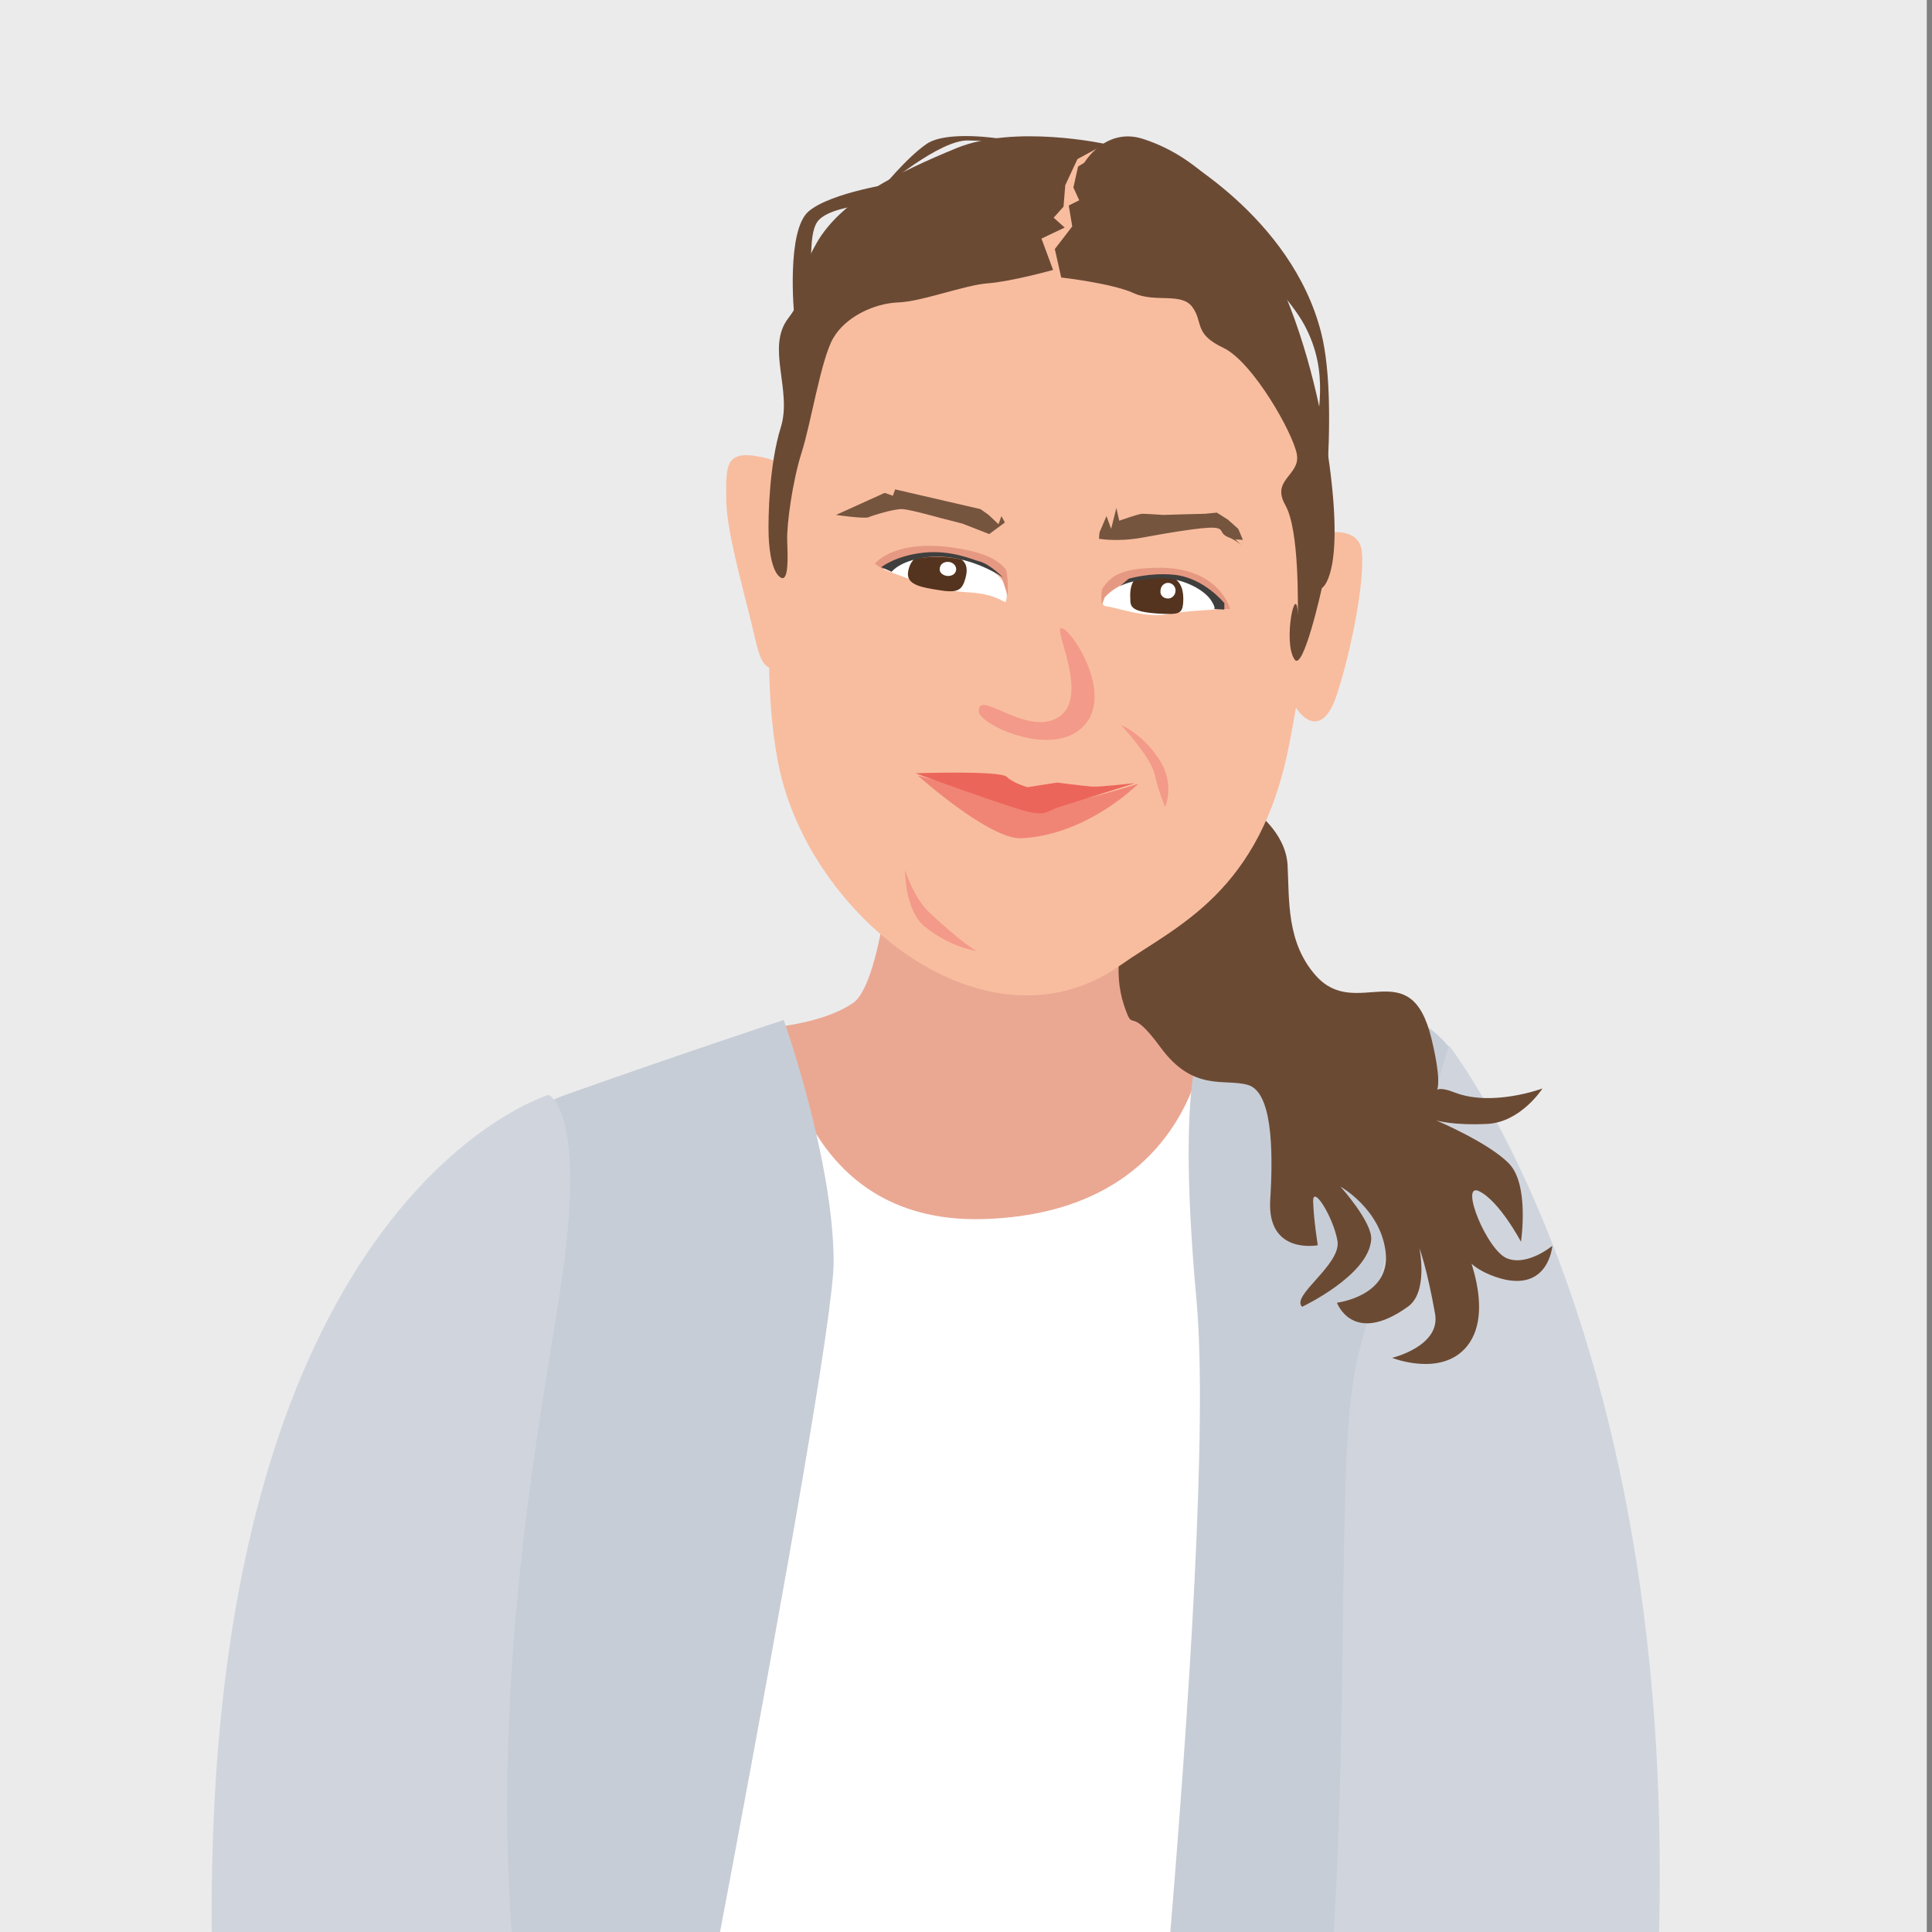
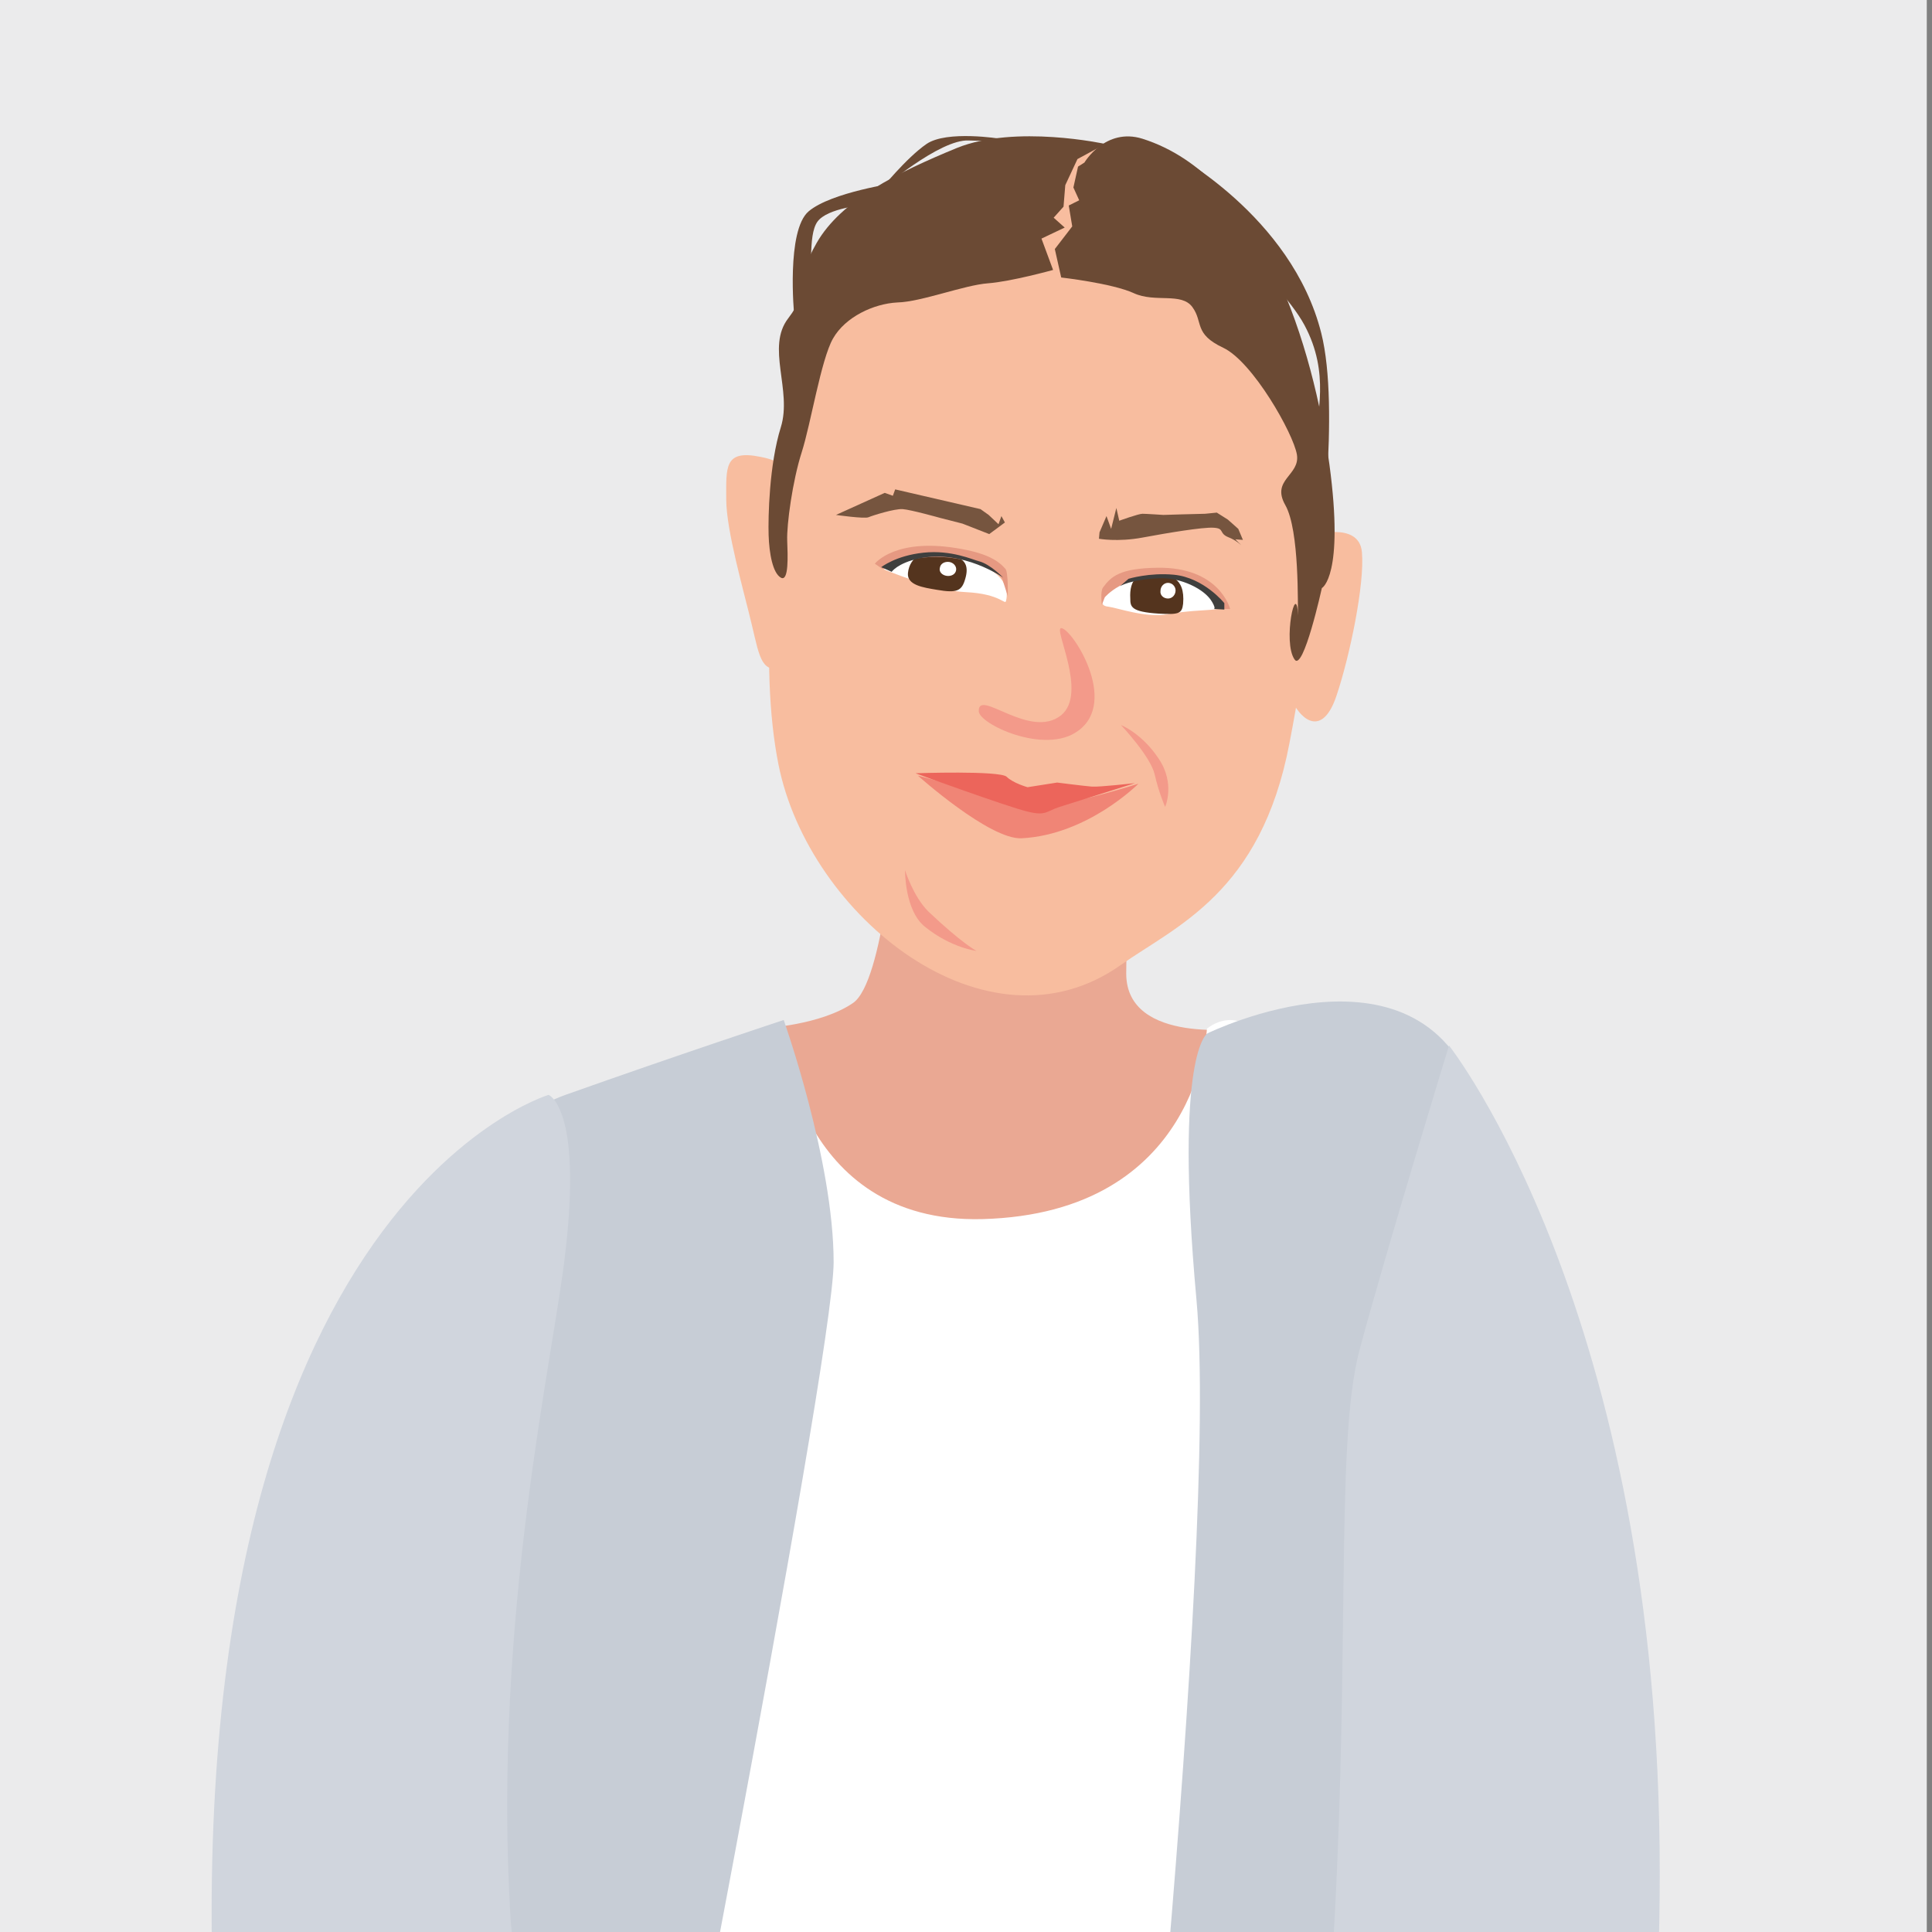
<svg xmlns="http://www.w3.org/2000/svg" version="1.1" id="Ebene_1" x="0px" y="0px" viewBox="0 0 332.8 332.8" style="enable-background:new 0 0 332.8 332.8;" xml:space="preserve">
  <rect x="0" y="0" width="332.8" height="332.8" fill="#808080" stroke="none" />
  <style type="text/css">
	.st0{fill:#EBEBEC;}
	.st1{fill:#EAA893;}
	.st2{fill:#FFFFFF;}
	.st3{fill:#C7CDD6;}
	.st4{fill:#D0D5DD;}
	.st5{fill:#F8BD9F;}
	.st6{fill:#6B4A34;}
	.st7{fill:#F39A8A;}
	.st8{fill:#54341E;}
	.st9{fill:#E69982;}
	.st10{fill:#3F3F3E;}
	.st11{fill:#F08576;}
	.st12{fill:#EC655B;}
	.st13{fill:#76553F;}
</style>
  <rect x="-1.1" y="-0.1" class="st0" width="333" height="333" />
  <g>
    <path class="st1" d="M214.4,177.1c0,0-20.4,3-20.4-9.4s2.5-27.3,2.5-27.3l-42.3,1.1c0,0-1.9,27.7-7.3,31.3   c-5.6,3.8-15.2,4.3-15.2,4.3s-8.9,92.7,42.1,57.8S214.4,177.1,214.4,177.1" />
    <path class="st2" d="M132.6,230.1l1.9-52.7c0,0,2.6,33.4,34.7,32.6c37.4-1,38.7-32.8,38.7-32.8s16.1-14,15.2,43.8   s2.8,213.1,2.8,213.1l-153.7-2L132.6,230.1z" />
    <path class="st3" d="M208,178c0,0,37.5-18.4,46.7,12.2c9.2,30.6,6.1,223.9-4.9,238.7c-11.1,14.9-56.4-10.1-56.4-10.1   s16.6-152.1,12.7-194.9C202.2,181.1,208,178,208,178" />
    <path class="st3" d="M68.4,226.4c0,0,9.3-30.8,29-37.8c19.7-7,37.6-12.9,37.6-12.9s8.6,24.2,8.6,41.7c0,17.5-34.6,193.6-34.6,193.6   s-35.1,14.7-42.3,5.7C59.5,407.7,68.4,226.4,68.4,226.4" />
    <path class="st4" d="M249.6,180.1c0,0,36.4,46,36.3,142.7c0,84.9-22.4,99.6-54.5,123.7c-32.1,24.1-49.3-2.1-51.8-12.5   c-4.5-18.8,44.9-26.7,49.4-89.1c4-56.1,0.7-95.7,5.2-112.4C238.7,215.7,249.6,180.1,249.6,180.1" />
    <path class="st4" d="M94.5,188.6c0,0-69.5,20.6-56.4,178.8c4.2,51.4,24.8,69.9,53.1,80.7c28.4,10.8,41.5-19.9,33.3-35.8   c-8.2-15.8-34.5-47.7-36.6-82.6c-3-51.6,7.6-96.6,9.5-114.1C100.3,190.8,94.5,188.6,94.5,188.6" />
    <path class="st5" d="M225.7,92.3c0,0,8.4-2.7,8.9,2.8c0.5,5.5-2.1,18-4.4,24.8c-2.3,6.8-5.8,4.5-7.6,0.9   C220.8,117.3,225.7,92.3,225.7,92.3" />
    <path class="st5" d="M136,83.3c0,0,1.4-3.4-5-4.6c-6.3-1.3-5.9,1.8-5.9,7.3c0,5.4,3,15.7,4.4,21.6c1.4,5.9,1.7,8.6,5.8,7.3   C139.3,113.4,136,83.3,136,83.3" />
-     <path class="st6" d="M215.6,139.3c0,0,5.9,3.8,6.2,9.8c0.3,6-0.2,13.3,4.9,19c7,7.8,16.3-4.2,19.9,10.9c3.4,14.1-2.5,6.6,4,9.2   c6.5,2.5,15.1-0.7,15.1-0.7s-3.7,5.8-9.5,6.1c-5.9,0.3-8.8-0.6-8.8-0.6s9,3.8,12.5,7.4c3.6,3.6,2.1,13.5,2.1,13.5s-3.7-7-7.2-8.7   c-3.5-1.7,1.4,10.4,4.9,11.6c3.5,1.3,7.7-2.2,7.7-2.2s-0.6,8-9,5.6c-8.4-2.5-7.1-7.9-7.1-7.9s6.8,12.9,1.4,19.6   c-4.4,5.4-12.9,2-12.9,2s8.4-2,7.4-7.6c-1.4-7.9-2.7-11.3-2.7-11.3s1.6,7.6-2,10.1c-9.5,6.8-12.2-0.7-12.2-0.7s9.2-1.1,8.4-8.6   c-0.8-7.5-7.8-11.4-7.8-11.4s5.5,6.1,5.3,9.1c-0.4,6.2-11.9,11.6-11.9,11.6c-2-1.9,6.7-7.2,6.1-11.3c-0.7-4.1-4.3-9.9-4.2-6.8   c0.1,3.2,0.8,7.5,0.8,7.5s-8.7,1.7-8.2-7.7c0.6-9.4,0.2-18.7-3.8-19.9c-4-1.2-9.4,1.3-15.1-6.5c-5.7-7.8-4.5-1.9-6.3-7.3   c-1.8-5.5-1.1-12.5,3.3-19.3C201.2,147,215.6,139.3,215.6,139.3" />
    <path class="st5" d="M193.1,166.2c9.5-6.7,24.1-12.4,29-38.1c3.3-17.1,2.8-19.4,2.7-34.1c-0.1-26-0.8-68.7-38.1-69.3   c-46.4-0.7-59.2,74-52.6,107C139.3,157.8,170,182.6,193.1,166.2" />
    <path class="st7" d="M168.6,122.5c0,2.2,11.4,7.6,17.1,3.4c7.1-5.1-1.1-17.7-2.9-17.7c-1.4,0,4.6,11.2,0,15   C177.4,127.5,168.5,118.5,168.6,122.5" />
    <path class="st7" d="M155.9,149.9c0,0-0.1,7,3.5,9.8c4.5,3.6,8.8,4.1,8.8,4.1s-2.5-1.3-8.3-6.8   C157.3,154.4,155.9,149.9,155.9,149.9" />
    <path class="st2" d="M166.4,102c6,0.3,6.7,2.3,6.9,1.5c1-4.4-4.2-6.5-8.2-7.6c-3.6-1-11.8,0.5-12.8,2.2   C152.4,98.1,161,101.8,166.4,102" />
    <path class="st8" d="M161.4,101.6c3.5,0.6,4.3,0.2,4.9-2c1.1-3.9-2.3-3.8-4.6-4.4c-2.3-0.6-5,0.6-5.3,3.5   C156.2,100.8,159,101.2,161.4,101.6" />
    <path class="st9" d="M172.8,100.2c0,0-0.2-2.6-7.6-3.9C157.7,94.9,152,98,152,98l-1.3-0.9c0,0,3.6-4.7,15.1-2.5   c4.3,0.8,6.2,2,7.4,3.4c0.5,0.6,0.4,4.7,0.4,4.7L172.8,100.2z" />
    <path class="st10" d="M172.8,99.5c0,0-6.9-4.9-14.5-3.3c-3.7,0.8-4.7,2.3-4.7,2.3l-1.8-0.8c0,0,2.5-2,7.3-2.5s8.4,1.2,9.6,1.5   C170.6,97.2,172.8,99.5,172.8,99.5" />
    <path class="st2" d="M163.1,99.2c0.8,0.1,1.5-0.3,1.6-1c0.1-0.7-0.5-1.3-1.2-1.4c-0.8-0.1-1.5,0.3-1.6,1   C161.7,98.5,162.3,99.1,163.1,99.2" />
    <path class="st2" d="M201.2,105.8c6.8-1.2,9.9-0.1,9.3-2.2c-1-3-8.6-5.3-10.9-5.2c-6.7,0.3-12.1,5.8-8.7,6.1   C192.5,104.7,197.4,106.5,201.2,105.8" />
    <path class="st8" d="M199.6,105.7c3.5,0.2,4,0,4.2-1.7c0.4-4.7-2.5-5.1-5.1-5.3c-2.6-0.2-4.2,1.1-4,4.4   C194.7,104.5,194.8,105.4,199.6,105.7" />
    <path class="st9" d="M190.3,102.9c0,0,3.3-4,10.2-3.5c6.9,0.5,9.6,5.5,9.6,5.5h1.8c0,0-1.8-7.3-12.6-7.1c-6.4,0.1-7.9,1.5-9.3,3.4   c-0.5,0.7-0.2,3-0.2,3L190.3,102.9z" />
    <path class="st10" d="M209.1,104.9c0,0,0.4,0-0.3-1.2c-1.3-2.3-5.5-4.2-8.9-4.1c-5.3,0.2-7,1.4-7,1.4l1.5-1.3c0,0,3.6-1.1,7.8-0.7   c5.2,0.5,8.7,4.9,8.7,4.9v1.1L209.1,104.9z" />
    <path class="st2" d="M201.2,103.1c0.7,0,1.3-0.6,1.3-1.4c0-0.7-0.6-1.3-1.3-1.3c-0.7,0-1.3,0.6-1.3,1.4   C199.8,102.5,200.4,103.1,201.2,103.1" />
    <path class="st11" d="M158.1,133.6c0,0,12.4,11.1,17.9,10.8c11.4-0.6,20.1-9.4,20.1-9.4s-12.8,4.1-17,3.7   C175,138.2,158.1,133.6,158.1,133.6" />
    <path class="st12" d="M157.7,133.2c0,0,14.5-0.5,15.7,0.6c1.1,1.1,3.6,1.8,3.6,1.8l5.1-0.8c0,0,4.7,0.6,6,0.7   c1.2,0.1,7.4-0.6,7.4-0.6s-10.8,3.4-13,4.1c-2.2,0.7-2.3,1.6-5.5,0.8C173.6,139,157.7,133.2,157.7,133.2" />
    <path class="st6" d="M227.7,101.3c0,0,3.9-2,1.3-21.3c-2.8-20.1-11.4-49.5-32.2-56.1c-6.4-2-10,4.1-10,4.1l-1.1,0.7l-0.8,3.6l1,2.2   l-1.8,0.9l0.6,3.6l-3,3.9l1.1,4.9c0,0,8.8,1,12.5,2.7c3.7,1.7,8.2-0.2,10.1,2.4c1.9,2.6,0.2,4.6,5.3,7c5.1,2.4,12.1,14.8,12.7,18.4   c0.6,3.6-4.5,4.3-2,8.7c2.5,4.4,2.1,17.6,2.2,19c-0.3-6.4-2.7,4.6-0.6,7.6C224.5,115.8,227.7,101.3,227.7,101.3" />
    <path class="st6" d="M190.4,24.8l-4.8,2.6l-2.1,4.5l-0.3,3.7l-1.7,1.9l1.9,1.7l-4,1.9l2,5.4c0,0-7.2,2-11.2,2.3   c-4.1,0.3-11.5,3.2-15.6,3.3c-4.1,0.2-9,2.5-11.1,6.2c-2.1,3.7-3.8,14.6-5.4,19.6c-1.6,5-2.6,12.5-2.5,15.2   c0.1,2.6,0.3,7.2-1.1,6.4c-1.4-0.8-2-4.2-2.1-7.3c-0.1-3.1,0.1-12.2,2.1-18.6c2-6.4-2.6-13.8,1.3-18.8c3.9-5.1,0.7-5.7,4.9-13   c4.2-7.3,13.9-12.1,24.1-16.3C174.9,21.4,190.4,24.8,190.4,24.8" />
    <path class="st6" d="M201.3,31.5c0,0,18.9,16.1,23.4,24.5c4.5,8.4,2,15.4,2,20.3c0,6.7,0.4,21.4,0.4,21.4s3.8-27.2,0.5-40.3   c-5.1-20.3-25.9-31.2-25.9-31.2L201.3,31.5z" />
    <path class="st6" d="M149,35.3c0,0-6.5,0.5-8.2,2.9c-1.7,2.4-0.7,9-1.5,12.7c-0.7,3.7-2.5,3.3-2.5,3.3s-1.4-14.5,2.5-17.8   c3.9-3.3,15.1-4.9,15.1-4.9L149,35.3z" />
    <path class="st6" d="M172.3,23.9c0,0-9.2-1.5-12.7,0.9c-3.5,2.4-8,8-8,8s10.3-8.9,15.3-8.6C171.9,24.4,172.3,23.9,172.3,23.9" />
    <path class="st13" d="M189.4,91.7l1.2-2.8l0.8,2.2l0.9-3.6l0.5,2.2c0,0,3.3-1.2,4-1.2c0.6,0,3.6,0.2,3.6,0.2l3.3-0.1l3.9-0.1l2-0.2   l1.9,1.2l1.8,1.6l0.8,1.9l-1.3-0.1l1.2,1.2c0,0-0.9-1-2.5-1.6c-1.6-0.7-0.5-1.5-2.5-1.6c-1.9-0.1-7.9,0.9-12.2,1.7   c-4.3,0.8-7.5,0.2-7.5,0.2" />
    <path class="st13" d="M173.1,90l-0.6-1.1l-0.5,1.4l-1.7-1.6l-1.4-1l-14.7-3.4l-0.4,1.1l-1.4-0.5l-8.4,3.8c0,0,4.9,0.7,5.6,0.4   c0.7-0.3,4.5-1.5,5.9-1.4c1.4,0.1,6.4,1.5,6.4,1.5l3.9,1l4.6,1.8L173.1,90z" />
    <path class="st7" d="M193.1,124.9c0,0,5.1,5.4,5.8,8.5c0.7,3.1,1.8,5.6,1.8,5.6s1.8-4-1.1-8.3C196.7,126.3,193.1,124.9,193.1,124.9   " />
  </g>
</svg>